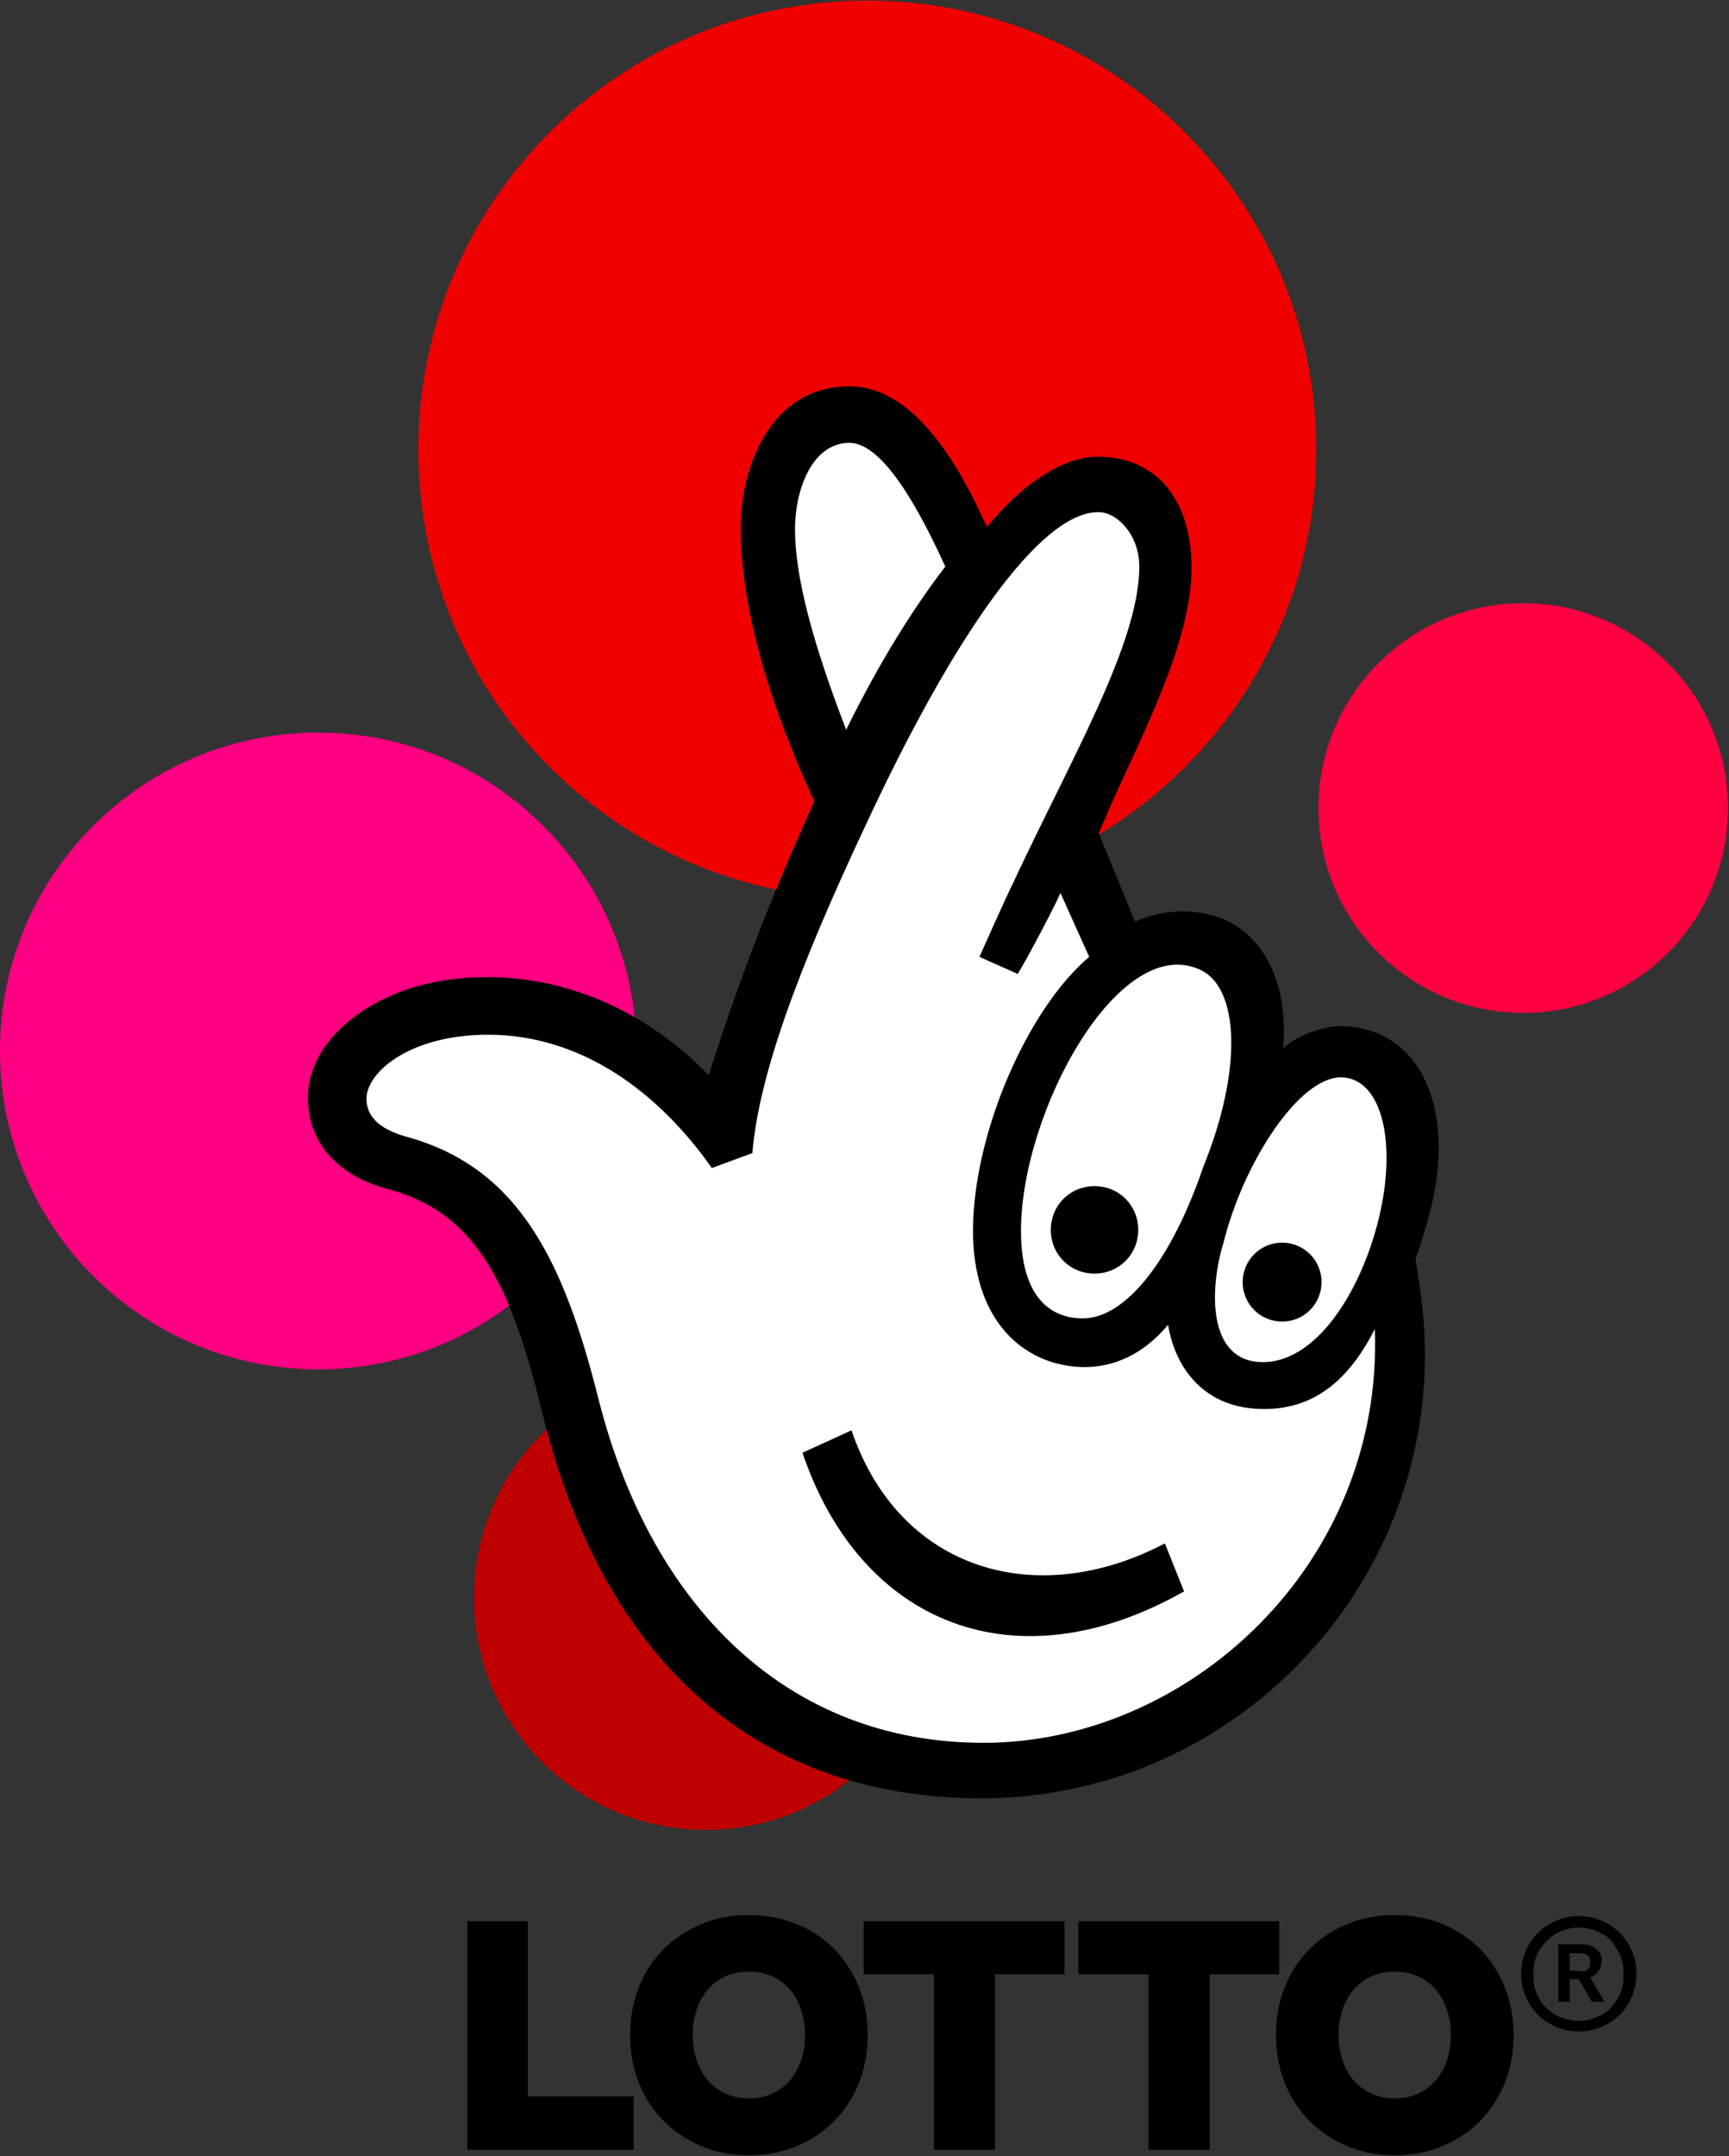
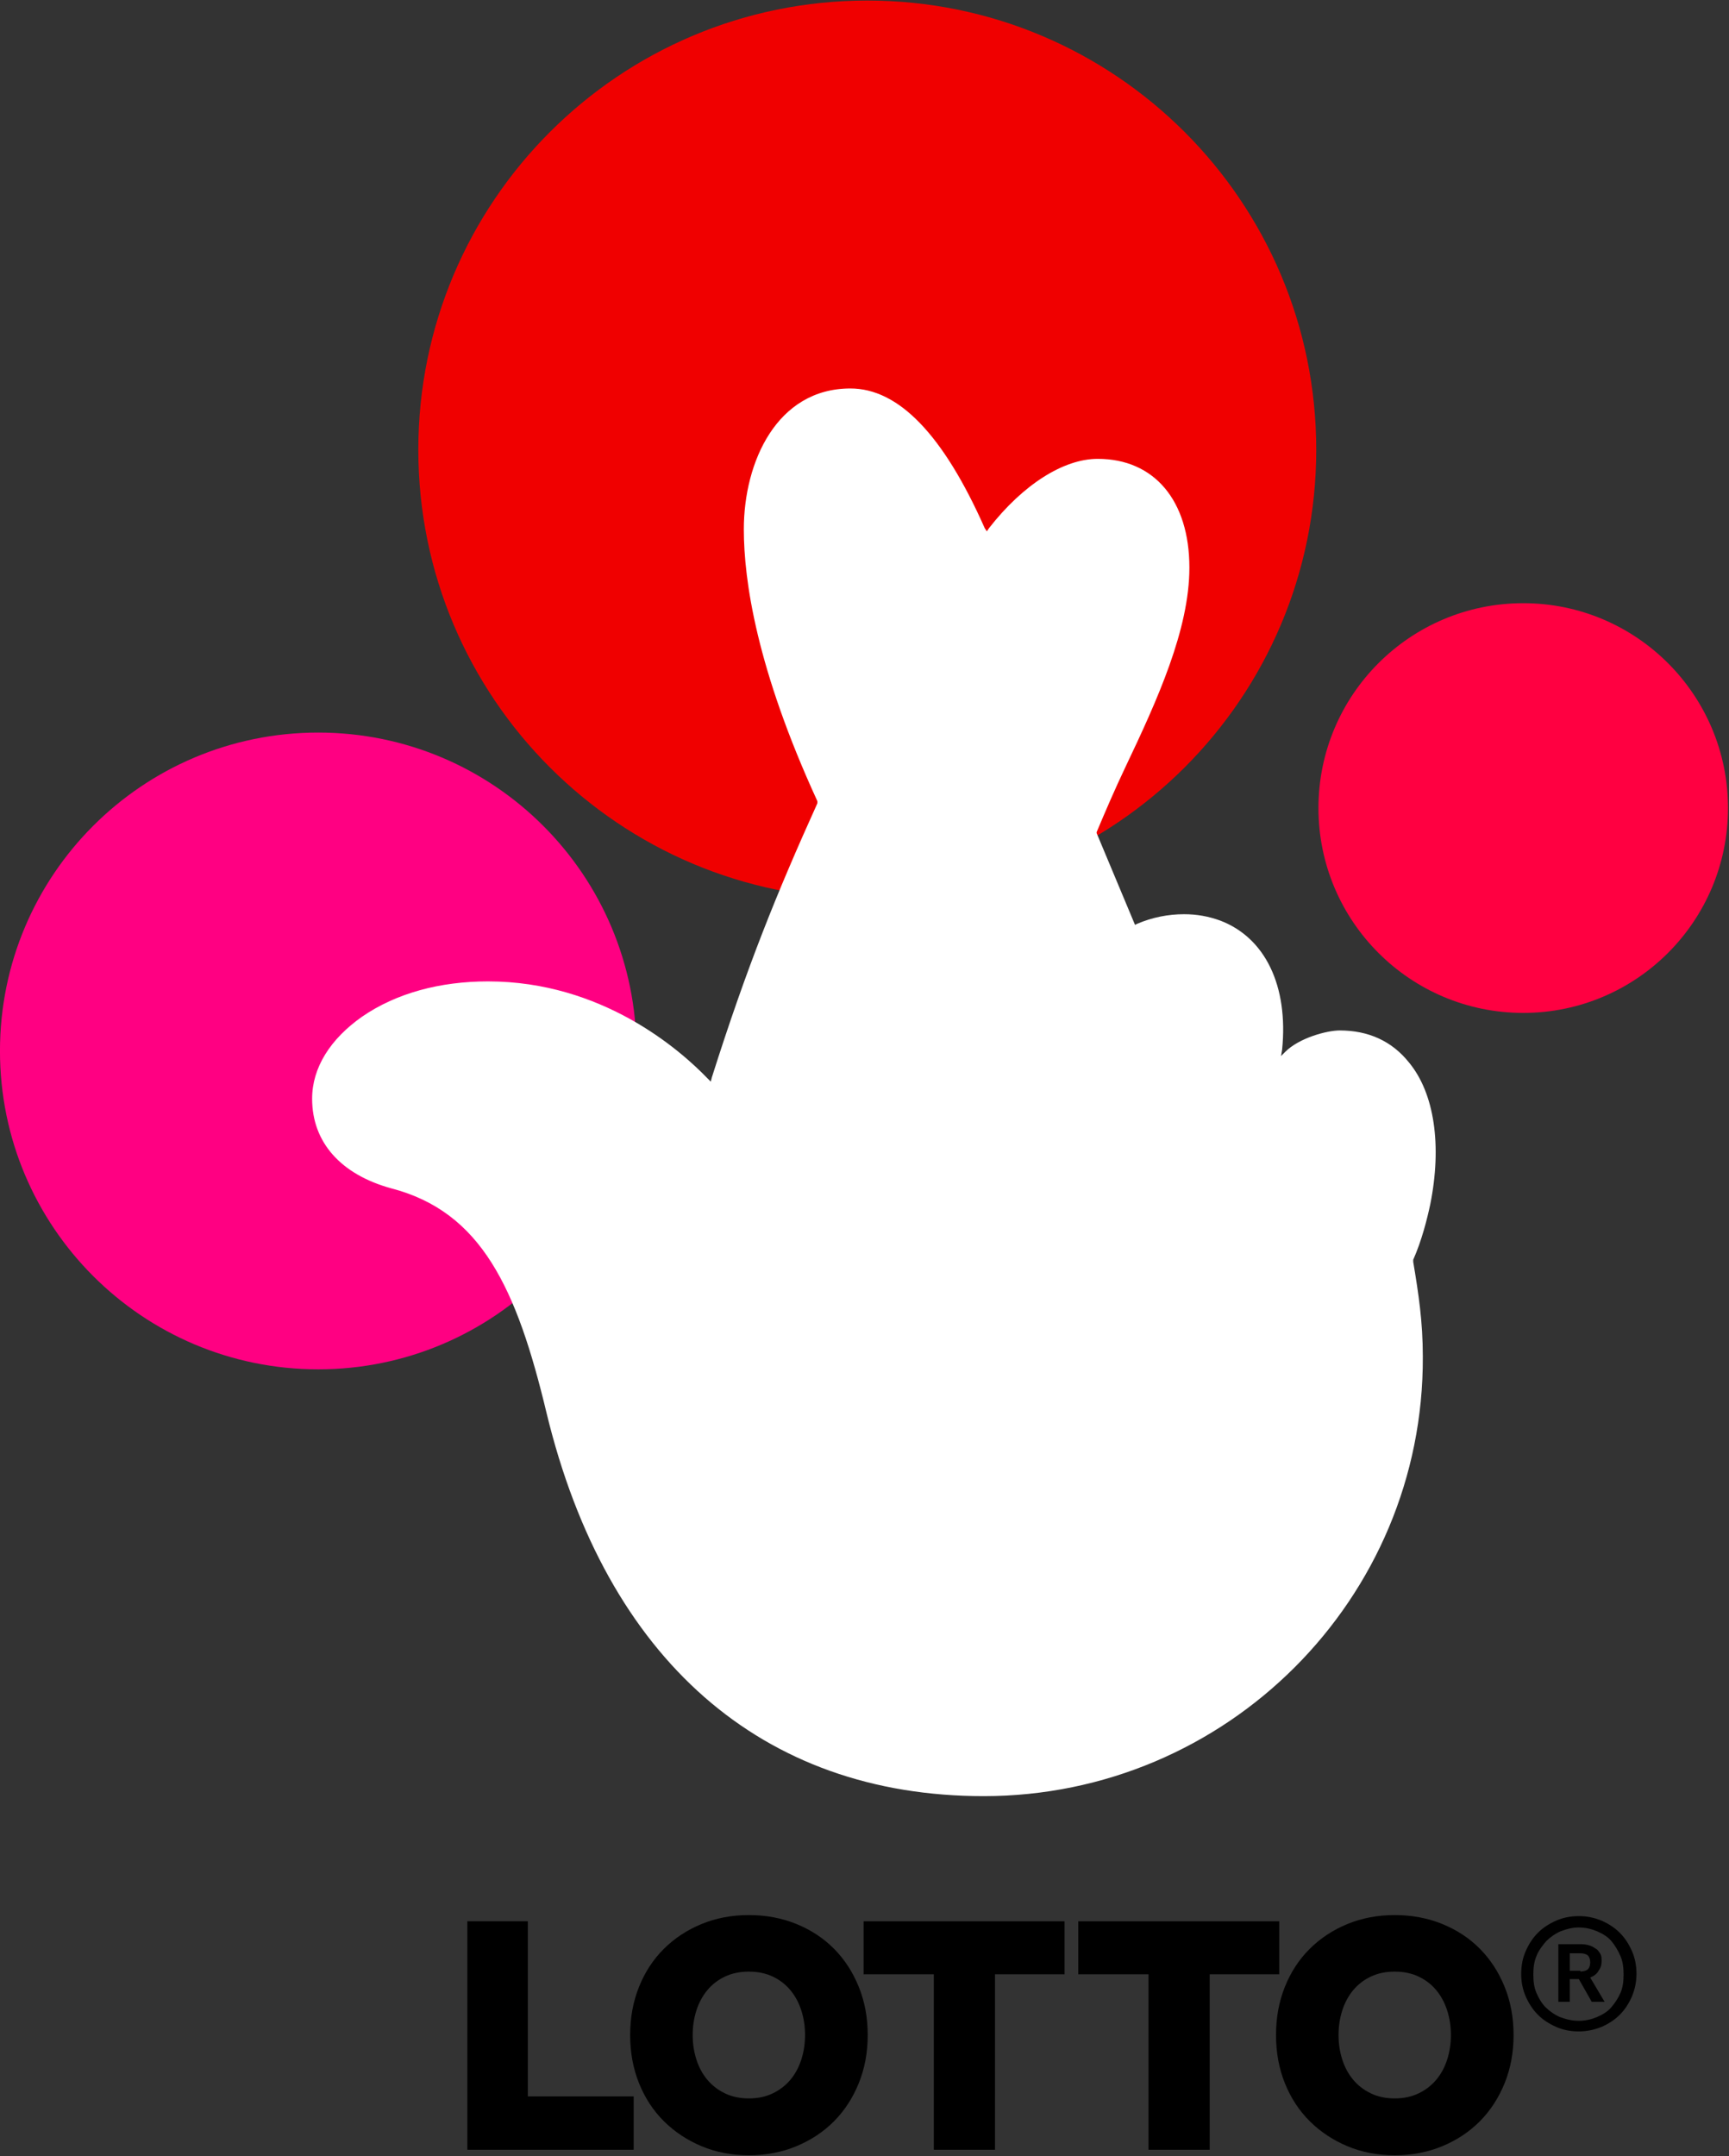
<svg xmlns="http://www.w3.org/2000/svg" xmlns:ns1="http://www.inkscape.org/namespaces/inkscape" xmlns:ns2="http://sodipodi.sourceforge.net/DTD/sodipodi-0.dtd" width="1000" height="1246.59" id="svg2" version="1.1" ns1:version="0.48.5 r10040" ns2:docname="New document 1">
  <rect width="100%" height="100%" fill="#333333" stroke="none" />
  <defs id="defs4" />
  <ns2:namedview id="base" pagecolor="#ffffff" bordercolor="#666666" borderopacity="1.0" ns1:pageopacity="0.0" ns1:pageshadow="2" ns1:zoom="0.20060012" ns1:cx="649.06746" ns1:cy="107.22721" ns1:document-units="px" ns1:current-layer="g3081" showgrid="false" fit-margin-left="0.5" fit-margin-bottom="0.5" fit-margin-top="0.5" fit-margin-right="0.5" ns1:window-width="1053" ns1:window-height="1027" ns1:window-x="857" ns1:window-y="-12" ns1:window-maximized="0">
    <ns1:grid type="xygrid" id="grid3122" empspacing="5" visible="true" enabled="true" snapvisiblegridlinesonly="true" originx="-1950.729px" originy="-1478.384px" />
  </ns2:namedview>
  <g ns1:label="Layer 1" ns1:groupmode="layer" id="layer1" transform="translate(-1950.729,1672.611)">
    <g id="g3081" transform="translate(1180.885,-620.56)">
      <path ns2:type="arc" style="fill:#ff0082;fill-opacity:1;fill-rule:evenodd;stroke:none" id="path3143" ns2:cx="1989.6179" ns2:cy="-569.99927" ns2:rx="21.370052" ns2:ry="21.370052" d="m 2010.988,-569.999 c 0,11.802 -9.568,21.37 -21.37,21.37 -11.802,0 -21.37,-9.568 -21.37,-21.37 0,-11.802 9.568,-21.37 21.37,-21.37 11.802,0 21.37,9.568 21.37,21.37 z" transform="matrix(8.613,0,0,8.613,-16182.69,4464.914)" />
      <path transform="matrix(12.151,0,0,12.151,-22904.395,6133.992)" d="m 2010.988,-569.999 c 0,11.802 -9.568,21.37 -21.37,21.37 -11.802,0 -21.37,-9.568 -21.37,-21.37 0,-11.802 9.568,-21.37 21.37,-21.37 11.802,0 21.37,9.568 21.37,21.37 z" ns2:ry="21.370052" ns2:rx="21.370052" ns2:cy="-569.99927" ns2:cx="1989.6179" id="path3145" style="fill:#f00000;fill-opacity:1;fill-rule:evenodd;stroke:none" ns2:type="arc" />
      <path transform="matrix(5.542,0,0,5.542,-9375.63,2574.025)" d="m 2010.988,-569.999 c 0,11.802 -9.568,21.37 -21.37,21.37 -11.802,0 -21.37,-9.568 -21.37,-21.37 0,-11.802 9.568,-21.37 21.37,-21.37 11.802,0 21.37,9.568 21.37,21.37 z" ns2:ry="21.370052" ns2:rx="21.370052" ns2:cy="-569.99927" ns2:cx="1989.6179" id="path3147" style="fill:#ff0041;fill-opacity:1;fill-rule:evenodd;stroke:none" ns2:type="arc" />
-       <path ns2:type="arc" style="fill:#be0000;fill-opacity:1;fill-rule:evenodd;stroke:none" id="path3149" ns2:cx="1989.6179" ns2:cy="-569.99927" ns2:rx="21.370052" ns2:ry="21.370052" d="m 2010.988,-569.999 c 0,11.802 -9.568,21.37 -21.37,21.37 -11.802,0 -21.37,-9.568 -21.37,-21.37 0,-11.802 9.568,-21.37 21.37,-21.37 11.802,0 21.37,9.568 21.37,21.37 z" transform="matrix(6.278,0,0,6.278,-11312.681,3450.123)" />
      <g transform="matrix(4.951,0,0,4.951,-8731.882,1875.223)" style="font-size:40px;font-style:normal;font-weight:normal;line-height:125%;letter-spacing:0px;word-spacing:0px;fill:#000000;fill-opacity:1;stroke:none;font-family:Sans" id="flowRoot3151">
        <path d="m 1973.746,-340.23 0,-26.68 7.07,0 0,20.449 12.363,0 0,6.23 z" style="fill:#000000;font-family:TNL Effra Heavy;-inkscape-font-specification:TNL Effra Heavy" id="path3160" ns1:connector-curvature="0" />
        <path d="m 1992.767,-353.629 c 0,-2.031 0.345,-3.906 1.035,-5.625 0.69,-1.719 1.657,-3.197 2.9,-4.434 1.244,-1.237 2.712,-2.204 4.404,-2.9 1.693,-0.697 3.535,-1.045 5.527,-1.045 2.005,3e-5 3.861,0.348 5.566,1.045 1.706,0.697 3.171,1.663 4.394,2.9 1.224,1.237 2.184,2.715 2.881,4.434 0.697,1.719 1.045,3.594 1.045,5.625 0,2.031 -0.348,3.906 -1.045,5.625 -0.697,1.719 -1.657,3.197 -2.881,4.434 -1.224,1.237 -2.689,2.21 -4.394,2.92 -1.706,0.71 -3.561,1.064 -5.566,1.064 -2.005,0 -3.851,-0.355 -5.537,-1.064 -1.686,-0.71 -3.151,-1.683 -4.395,-2.92 -1.244,-1.237 -2.21,-2.715 -2.9,-4.434 -0.69,-1.719 -1.035,-3.594 -1.035,-5.625 z m 7.305,0 c 0,1.016 0.146,1.976 0.439,2.881 0.293,0.905 0.719,1.689 1.279,2.354 0.56,0.664 1.247,1.191 2.061,1.582 0.814,0.391 1.742,0.586 2.783,0.586 1.042,10e-6 1.969,-0.195 2.783,-0.586 0.814,-0.391 1.501,-0.918 2.061,-1.582 0.56,-0.664 0.986,-1.449 1.279,-2.354 0.293,-0.905 0.44,-1.865 0.44,-2.881 0,-1.016 -0.146,-1.976 -0.44,-2.881 -0.293,-0.905 -0.719,-1.693 -1.279,-2.363 -0.56,-0.671 -1.247,-1.198 -2.061,-1.582 -0.814,-0.384 -1.742,-0.576 -2.783,-0.576 -1.042,2e-5 -1.969,0.192 -2.783,0.576 -0.814,0.384 -1.501,0.911 -2.061,1.582 -0.56,0.671 -0.986,1.458 -1.279,2.363 -0.293,0.905 -0.439,1.865 -0.439,2.881 z" style="fill:#000000;font-family:TNL Effra Heavy;-inkscape-font-specification:TNL Effra Heavy" id="path3162" ns1:connector-curvature="0" />
        <path d="m 2020.037,-360.718 0,-6.191 23.477,0 0,6.191 -8.125,0 0,20.488 -7.148,0 0,-20.488 z" style="fill:#000000;font-family:TNL Effra Heavy;-inkscape-font-specification:TNL Effra Heavy" id="path3164" ns1:connector-curvature="0" />
        <path d="m 2045.116,-360.718 0,-6.191 23.477,0 0,6.191 -8.125,0 0,20.488 -7.148,0 0,-20.488 z" style="fill:#000000;font-family:TNL Effra Heavy;-inkscape-font-specification:TNL Effra Heavy" id="path3166" ns1:connector-curvature="0" />
        <path d="m 2068.215,-353.629 c 0,-2.031 0.345,-3.906 1.035,-5.625 0.69,-1.719 1.657,-3.197 2.9,-4.434 1.244,-1.237 2.712,-2.204 4.404,-2.9 1.693,-0.697 3.535,-1.045 5.527,-1.045 2.005,3e-5 3.861,0.348 5.566,1.045 1.706,0.697 3.171,1.663 4.394,2.9 1.224,1.237 2.184,2.715 2.881,4.434 0.697,1.719 1.045,3.594 1.045,5.625 0,2.031 -0.348,3.906 -1.045,5.625 -0.697,1.719 -1.657,3.197 -2.881,4.434 -1.224,1.237 -2.689,2.21 -4.394,2.92 -1.706,0.71 -3.561,1.064 -5.566,1.064 -2.005,0 -3.851,-0.355 -5.537,-1.064 -1.686,-0.71 -3.151,-1.683 -4.395,-2.92 -1.244,-1.237 -2.21,-2.715 -2.9,-4.434 -0.69,-1.719 -1.035,-3.594 -1.035,-5.625 z m 7.305,0 c 0,1.016 0.146,1.976 0.439,2.881 0.293,0.905 0.719,1.689 1.279,2.354 0.56,0.664 1.247,1.191 2.061,1.582 0.814,0.391 1.742,0.586 2.783,0.586 1.042,10e-6 1.969,-0.195 2.783,-0.586 0.814,-0.391 1.501,-0.918 2.061,-1.582 0.56,-0.664 0.986,-1.449 1.279,-2.354 0.293,-0.905 0.44,-1.865 0.44,-2.881 0,-1.016 -0.146,-1.976 -0.44,-2.881 -0.293,-0.905 -0.719,-1.693 -1.279,-2.363 -0.56,-0.671 -1.247,-1.198 -2.061,-1.582 -0.814,-0.384 -1.742,-0.576 -2.783,-0.576 -1.042,2e-5 -1.969,0.192 -2.783,0.576 -0.814,0.384 -1.501,0.911 -2.061,1.582 -0.56,0.671 -0.986,1.458 -1.279,2.363 -0.293,0.905 -0.439,1.865 -0.439,2.881 z" style="fill:#000000;font-family:TNL Effra Heavy;-inkscape-font-specification:TNL Effra Heavy" id="path3168" ns1:connector-curvature="0" />
      </g>
      <g id="g3258" transform="matrix(4.494,0,0,4.494,5064.937,-1223.146)" style="fill:#000000">
        <g transform="matrix(0.976,0,0,0.976,-1131.234,162.072)" id="g3145" style="fill:#000000">
          <path ns1:connector-curvature="0" id="path3147-9" d="m 388,140.7 c -1.1,0 -2.1,-0.2 -3,-0.6 -0.9,-0.4 -1.7,-0.9 -2.4,-1.6 -0.7,-0.7 -1.2,-1.5 -1.6,-2.4 -0.4,-0.9 -0.6,-1.9 -0.6,-3 0,-1.1 0.2,-2.1 0.6,-3 0.4,-0.9 0.9,-1.7 1.6,-2.4 0.7,-0.7 1.5,-1.2 2.4,-1.6 0.9,-0.4 1.9,-0.6 3,-0.6 1.1,0 2,0.2 3,0.6 0.9,0.4 1.7,0.9 2.4,1.6 0.7,0.7 1.2,1.5 1.6,2.4 0.4,0.9 0.6,1.9 0.6,3 0,1.1 -0.2,2 -0.6,3 -0.4,0.9 -0.9,1.7 -1.6,2.4 -0.7,0.7 -1.5,1.2 -2.4,1.6 -1,0.4 -2,0.6 -3,0.6 z m 0,-1.4 c 0.9,0 1.7,-0.2 2.4,-0.5 0.7,-0.3 1.4,-0.7 1.9,-1.3 0.5,-0.6 0.9,-1.2 1.2,-1.9 0.3,-0.7 0.4,-1.5 0.4,-2.4 0,-0.9 -0.1,-1.7 -0.4,-2.4 -0.3,-0.7 -0.7,-1.4 -1.2,-2 -0.5,-0.6 -1.2,-1 -1.9,-1.3 -0.7,-0.3 -1.5,-0.5 -2.4,-0.5 -0.9,0 -1.6,0.2 -2.4,0.5 -0.7,0.3 -1.4,0.8 -1.9,1.3 -0.5,0.6 -1,1.2 -1.3,2 -0.3,0.7 -0.4,1.5 -0.4,2.4 0,0.9 0.1,1.7 0.4,2.4 0.3,0.7 0.7,1.4 1.2,1.9 0.5,0.5 1.2,1 1.9,1.3 0.8,0.3 1.6,0.5 2.5,0.5 z m -2.7,-10.1 h 3 c 0.5,0 0.9,0.1 1.2,0.2 0.3,0.1 0.6,0.3 0.9,0.5 0.2,0.2 0.4,0.5 0.5,0.7 0.1,0.3 0.1,0.5 0.1,0.8 0,0.5 -0.1,0.9 -0.4,1.3 -0.2,0.4 -0.6,0.7 -1.1,0.9 l 1.9,3.2 h -1.7 l -1.7,-3 h -1.2 v 3 h -1.5 v -7.6 z m 2.9,3.6 c 0.4,0 0.8,-0.1 1,-0.3 0.2,-0.2 0.3,-0.5 0.3,-0.9 0,-0.4 -0.1,-0.7 -0.3,-0.9 -0.2,-0.2 -0.6,-0.3 -1,-0.3 h -1.4 v 2.3 h 1.4 z" style="fill:#000000" />
        </g>
      </g>
      <g transform="matrix(6.165,0,0,6.165,681.574,-1127.708)" id="g3103">
        <path style="fill:#ffffff" ns1:connector-curvature="0" id="path3105" d="m 106.6,180.7 c -20.8,0 -35.4,-12.8 -41,-35.9 -2.8,-11.7 -6.1,-18.9 -14.6,-21.1 -4.7,-1.3 -7.4,-4.3 -7.4,-8.4 0,-2.9 1.7,-5.6 4.7,-7.7 3.2,-2.2 7.3,-3.3 11.8,-3.3 10.7,0 18,6.4 20.6,9.1 l 0.3,0.3 0.1,-0.4 C 84.4,102.9 87.2,96 91,87.6 l 0,-0.1 0,-0.1 C 85.3,75 84.1,66.7 84.1,61.9 c 0,-6.3 3.1,-13.2 10,-13.2 4.5,0 8.7,4.3 12.6,13.1 l 0.2,0.3 0.2,-0.3 c 3.2,-4.1 7,-6.5 10.2,-6.5 5.3,0 8.6,3.9 8.6,10.2 0,5.8 -3,12.4 -6,18.7 -1,2.1 -1.9,4.2 -2.7,6.1 l 0,0.1 3.6,8.6 0.2,-0.1 c 1.4,-0.6 2.9,-0.9 4.4,-0.9 1.2,0 2.3,0.2 3.4,0.6 4.2,1.6 6.4,6.1 5.8,12.1 l -0.1,0.6 0.4,-0.4 c 1.3,-1.3 3.9,-2 5.1,-2 2.7,0 4.9,1 6.5,3 2.4,2.9 3.1,7.8 2,13.3 -0.3,1.4 -0.8,3.4 -1.6,5.2 l 0,0.1 0,0.1 c 0.5,3 0.9,5.6 0.9,8.9 0.1,22.7 -18.4,41.2 -41.2,41.2 z" />
-         <path ns1:connector-curvature="0" id="path3107" d="m 140,108.5 c -1.2,0 -3.9,0.7 -5.3,2.1 0.5,-6.2 -1.8,-10.7 -6,-12.3 -2.6,-0.9 -5.5,-0.7 -7.9,0.4 l -3.4,-8.3 c 3.2,-7.8 8.7,-17.2 8.7,-24.9 0,-6 -3,-10.4 -8.8,-10.4 -3.5,0 -7.4,2.9 -10.4,6.6 -4,-9 -8.3,-13.2 -12.9,-13.2 -7.2,0 -10.2,7.2 -10.2,13.4 0,5.1 1.4,13.6 6.9,25.5 -3.7,8.3 -6.5,15.1 -9.9,25.7 -4.4,-4.6 -11.6,-9.2 -20.8,-9.2 -4.8,0 -8.8,1.2 -12,3.4 -3,2.1 -4.8,4.9 -4.8,7.9 0,4.4 3,7.4 7.6,8.6 7.9,2.1 11.4,8.5 14.4,21 5.5,22.5 19.5,36.1 41.2,36.1 22.9,0 41.6,-18.7 41.6,-41.6 0,-3.3 -0.4,-6 -0.9,-9 0.7,-1.8 1.2,-3.7 1.6,-5.3 2.1,-9.6 -1.6,-16.5 -8.7,-16.5 m -13.1,-5.3 c 3.7,1.7 4,9.4 0.3,18.5 -3,8.8 -7.3,14.2 -11.3,14.2 -3.2,0 -5.8,-2.2 -5.8,-8.2 0,-11.2 9.2,-28 16.8,-24.5 m -38,-41.3 c 0,-3.7 1.6,-8.1 5.1,-8.1 2.5,0 5.5,3.9 9,11.6 -3,3.9 -6.2,9 -9.3,15.3 -3.2,-8.3 -4.8,-14.4 -4.8,-18.8 m 17.7,113.8 c -18.5,0 -31.2,-12.9 -36.1,-32.1 -3.3,-13.2 -7.6,-22 -18.3,-24.8 -1.2,-0.4 -3.5,-1.2 -3.5,-3.5 0,-2.5 4.1,-6 11.4,-6 8.8,0 16,5.4 21,12.5 l 3.8,-1.4 c 0.6,-7.2 4.2,-17.1 10.7,-30.9 8.1,-17.4 16.3,-29.3 21.8,-29.2 1.7,0 3.8,2.1 3.8,5.1 0,7.2 -6.4,18 -11.9,29.8 -0.6,1.2 -3.1,6.8 -3.1,6.8 l 3.6,1.6 c 1.2,-2 3.7,-6.8 4,-7.6 l 2.7,6 c -5.8,4.9 -10.9,16.6 -10.9,25.7 0,6.7 3,10.9 7.4,12.3 4,1.2 7.9,0.1 10.9,-3.5 0.7,4.2 3.5,7.9 9,7.9 4.8,0 8,-2.8 10.4,-7.5 0.8,22.2 -17.6,38.8 -36.7,38.8 m 37.5,-51.3 c -1.2,7.4 -5.7,15.6 -11.3,15.6 -5.3,0 -5,-7 -3.7,-11.2 1.9,-7.6 7.1,-15.5 11,-15.5 3.4,0 5,4.8 4,11.1 m -18.7,37.1 c -15.7,8.9 -30.3,3.2 -35.8,-13 l 4.6,-2.1 c 4.5,13.2 17.4,16.9 29.4,10.6 l 1.8,4.5 z m -4.3,-33.9 c 0,2.3 -1.8,4.1 -4.1,4.1 -2.3,0 -4.1,-1.8 -4.1,-4.1 0,-2.3 1.8,-4.1 4.1,-4.1 2.3,0 4.1,1.8 4.1,4.1 m 17.2,4.9 c 0,2 -1.6,3.7 -3.7,3.7 -2,0 -3.7,-1.6 -3.7,-3.7 0,-2 1.6,-3.7 3.7,-3.7 2.1,0 3.7,1.7 3.7,3.7" />
      </g>
    </g>
  </g>
</svg>